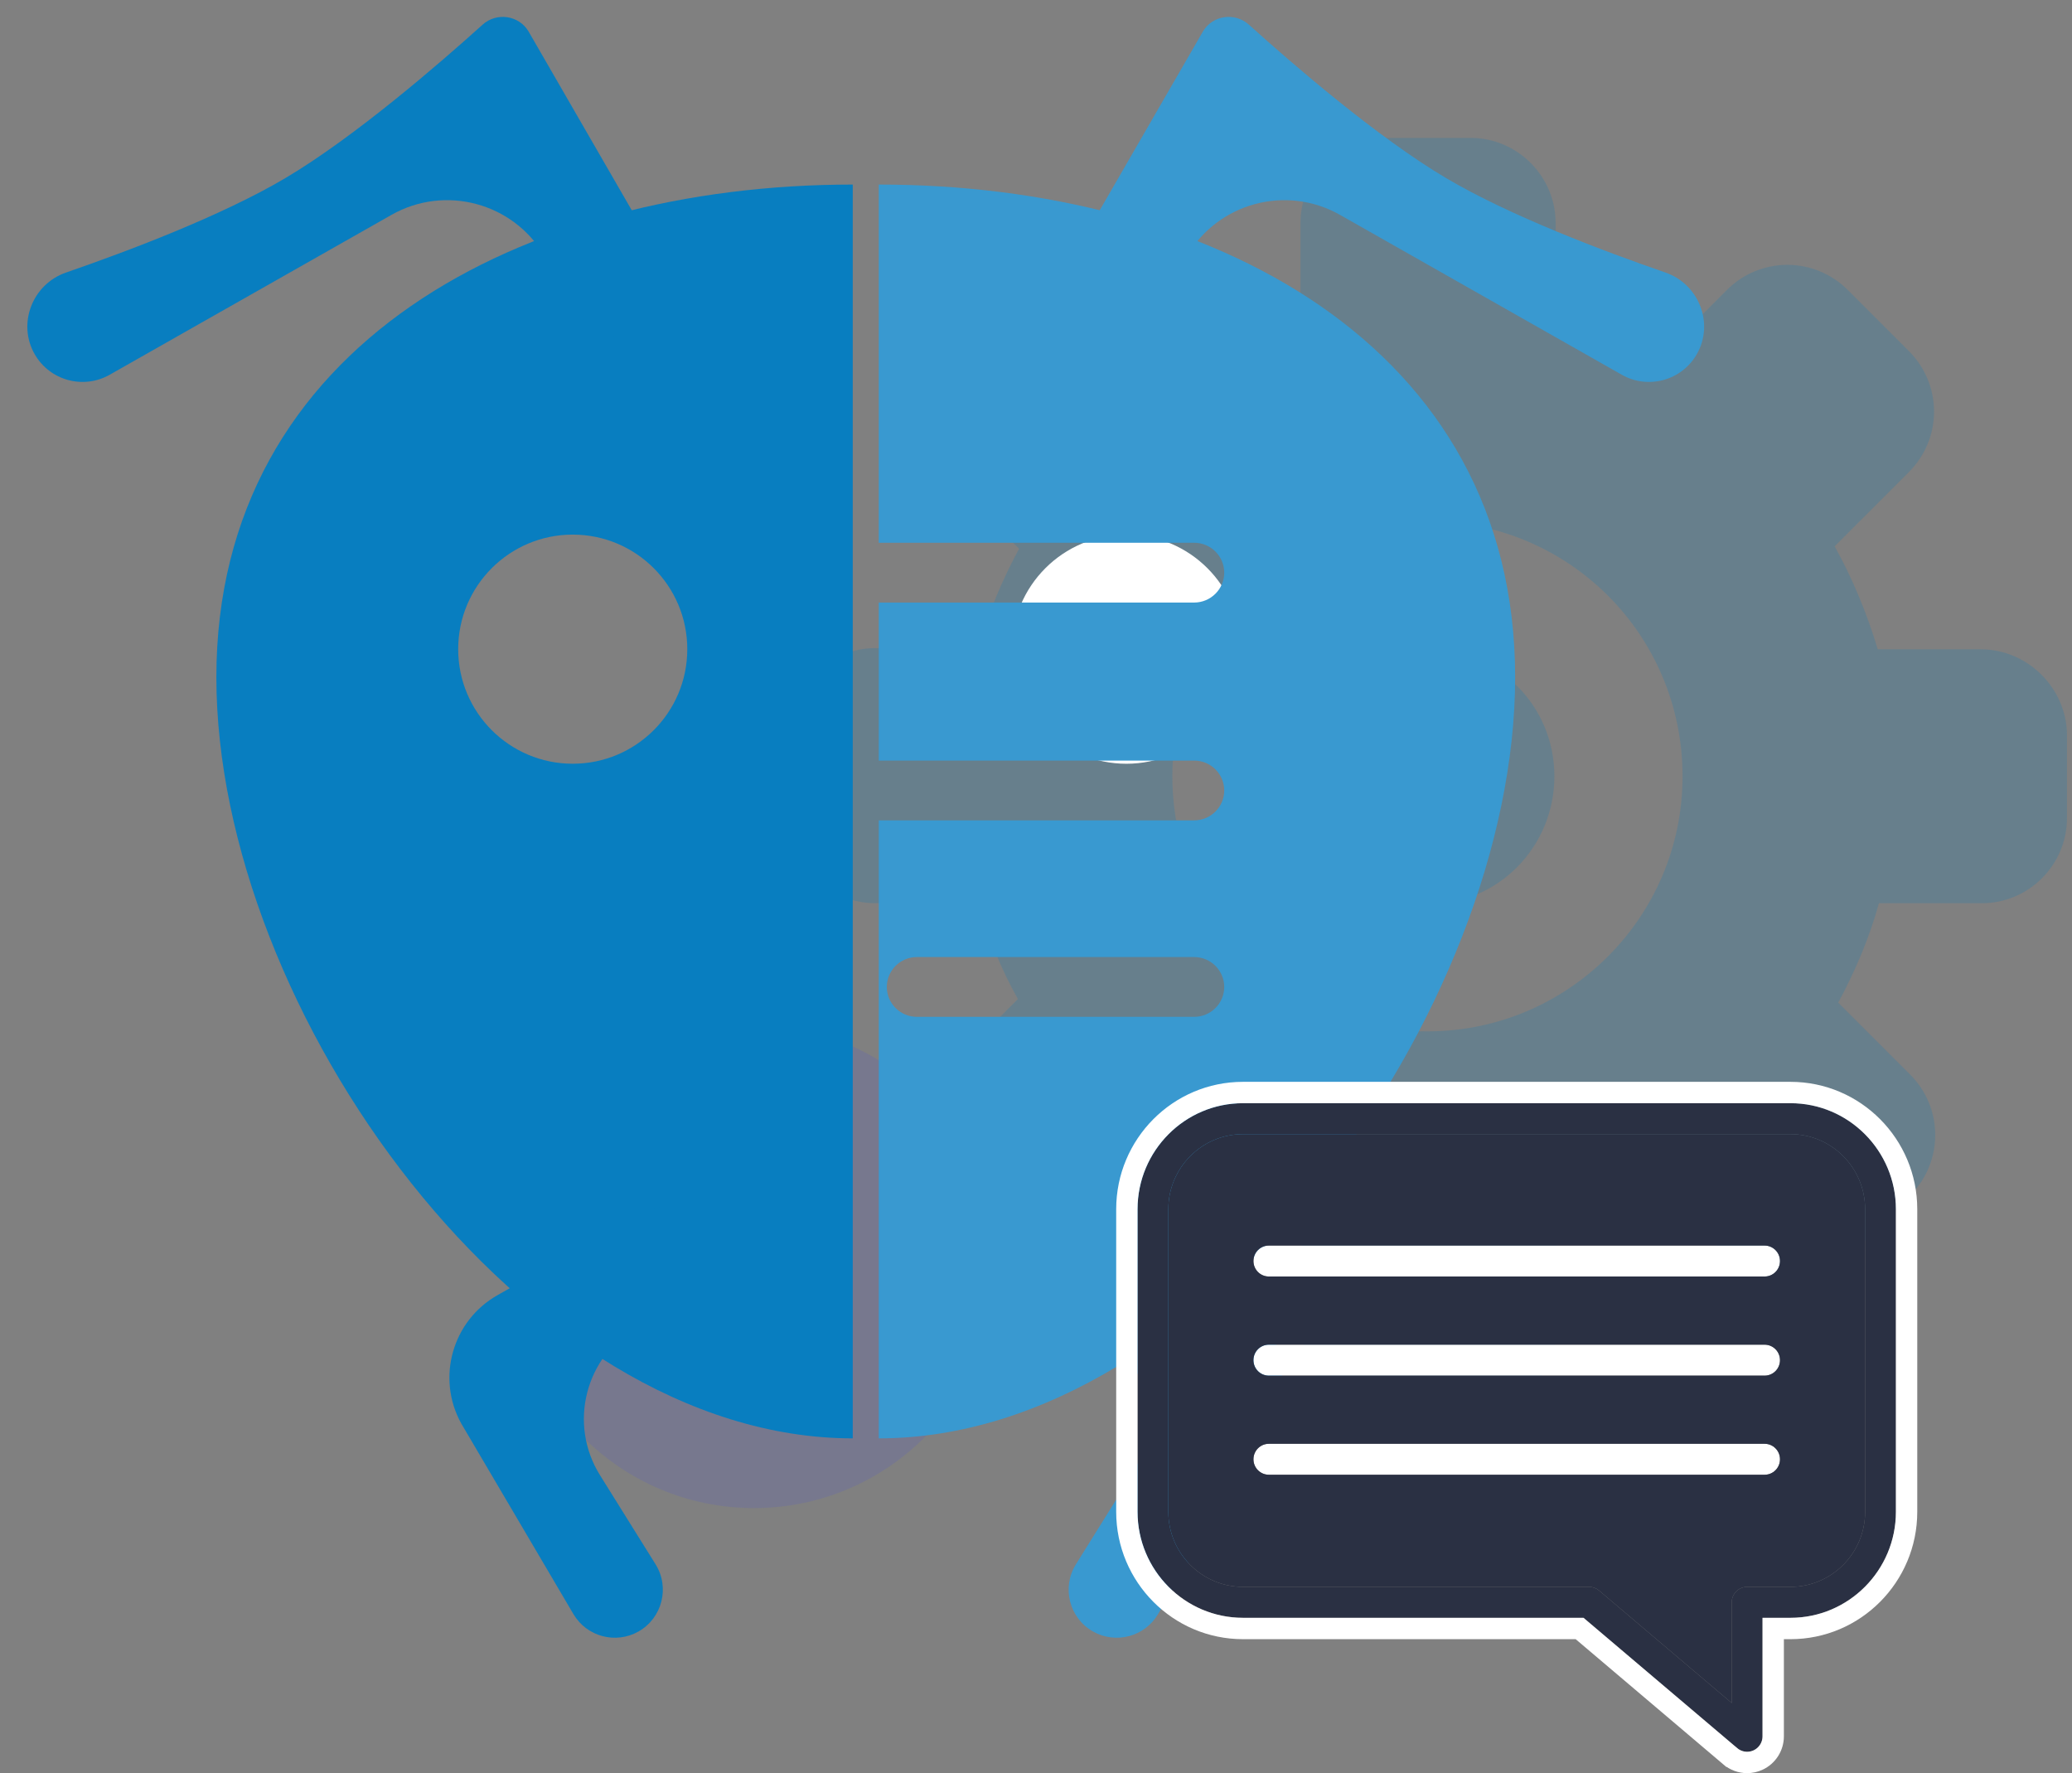
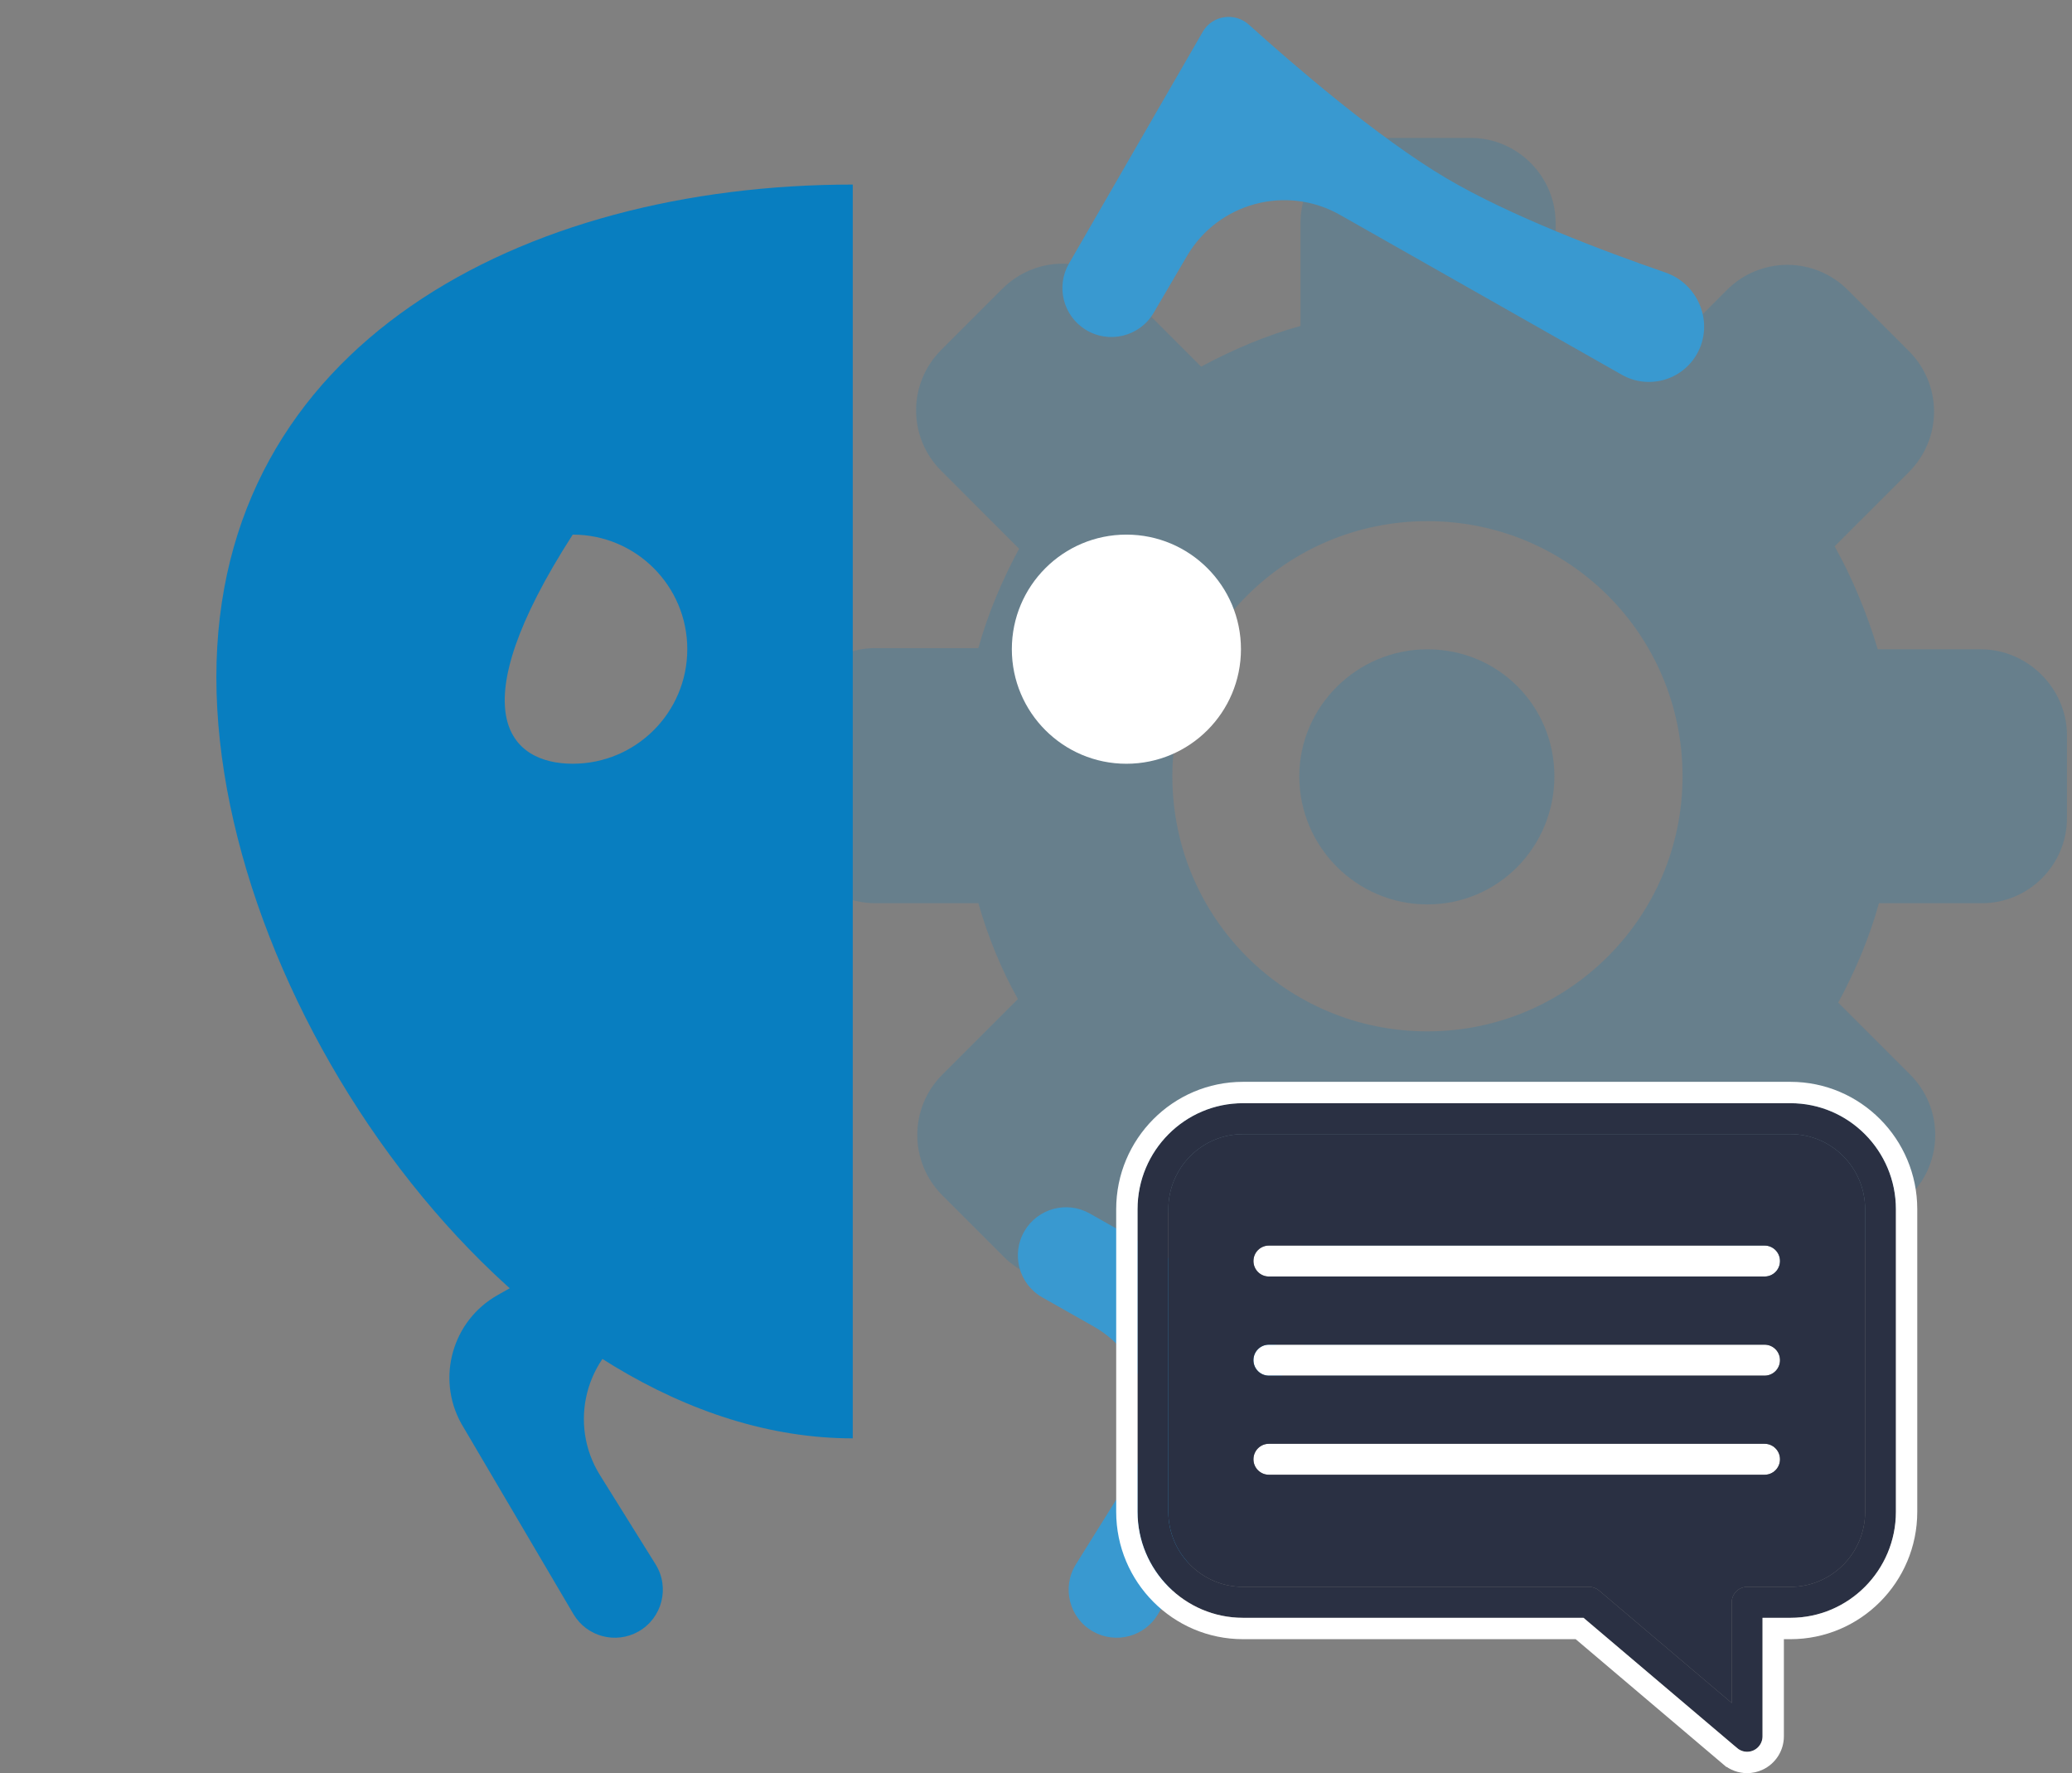
<svg xmlns="http://www.w3.org/2000/svg" width="97" height="83" viewBox="0 0 97 83" fill="none">
  <rect x="0" y="0" width="97" height="83" fill="#808080" stroke="none" />
  <path d="M92.728 30.394H87.906C87.402 28.712 86.729 27.086 85.888 25.572L89.364 22.096C90.934 20.527 90.934 18.004 89.364 16.434L86.505 13.575C84.935 12.005 82.412 12.005 80.842 13.575L77.31 17.107C75.909 16.322 74.395 15.705 72.825 15.257V10.435C72.825 8.249 71.031 6.455 68.844 6.455H64.864C62.677 6.455 60.883 8.249 60.883 10.435V15.257C59.257 15.705 57.688 16.378 56.23 17.163L52.586 13.519C51.016 11.949 48.493 11.949 46.923 13.519L44.064 16.378C42.494 17.948 42.494 20.471 44.064 22.04L47.708 25.685C46.923 27.142 46.251 28.712 45.802 30.338H40.981C38.794 30.338 37 32.132 37 34.318V38.299C37 40.486 38.794 42.279 40.981 42.279H45.802C46.251 43.849 46.867 45.363 47.652 46.765L44.12 50.297C42.55 51.867 42.55 54.389 44.12 55.959L46.979 58.818C48.549 60.388 51.072 60.388 52.642 58.818L56.118 55.343C57.632 56.183 59.257 56.856 60.939 57.361V62.182C60.939 64.369 62.733 66.163 64.92 66.163H68.9C71.087 66.163 72.881 64.369 72.881 62.182V57.361C74.507 56.912 76.077 56.239 77.534 55.455L80.898 58.818C82.468 60.388 84.991 60.388 86.561 58.818L89.42 55.959C90.99 54.389 90.99 51.867 89.42 50.297L86.056 46.933C86.841 45.475 87.514 43.905 87.962 42.279H92.784C94.97 42.279 96.764 40.486 96.764 38.299V34.318C96.708 32.188 94.914 30.394 92.728 30.394ZM66.826 48.278C60.211 48.278 54.884 42.952 54.884 36.337C54.884 29.721 60.211 24.395 66.826 24.395C73.442 24.395 78.768 29.721 78.768 36.337C78.768 42.952 73.386 48.278 66.826 48.278Z" fill="#087EC0" fill-opacity="0.2" />
  <path d="M66.825 30.394C63.517 30.394 60.826 33.085 60.826 36.336C60.826 39.644 63.517 42.335 66.825 42.335C70.133 42.335 72.768 39.644 72.768 36.336C72.768 33.029 70.133 30.394 66.825 30.394Z" fill="#087EC0" fill-opacity="0.2" />
-   <circle cx="35.296" cy="59.296" r="11.296" fill="#565AC9" fill-opacity="0.2" />
-   <path fill-rule="evenodd" clip-rule="evenodd" d="M39.921 67.329C24.482 67.329 10.129 47.285 10.129 31.703C10.129 16.122 24.482 8.639 39.921 8.639V67.329ZM26.812 35.75C29.774 35.75 32.175 33.349 32.175 30.388C32.175 27.426 29.774 25.025 26.812 25.025C23.851 25.025 21.45 27.426 21.45 30.388C21.45 33.349 23.851 35.75 26.812 35.75Z" fill="#087EC0" />
+   <path fill-rule="evenodd" clip-rule="evenodd" d="M39.921 67.329C24.482 67.329 10.129 47.285 10.129 31.703C10.129 16.122 24.482 8.639 39.921 8.639V67.329ZM26.812 35.75C29.774 35.75 32.175 33.349 32.175 30.388C32.175 27.426 29.774 25.025 26.812 25.025C21.45 33.349 23.851 35.75 26.812 35.75Z" fill="#087EC0" />
  <circle cx="52.732" cy="30.388" r="5.363" fill="white" />
  <path d="M23.29 60.626L30.041 56.804C31.112 56.197 32.471 56.562 33.096 57.623C33.736 58.709 33.361 60.109 32.264 60.73L29.858 62.092C27.396 63.486 26.591 66.651 28.088 69.052L30.69 73.224C31.366 74.309 31.003 75.74 29.89 76.37C28.822 76.974 27.467 76.611 26.844 75.554L21.593 66.633C20.419 64.512 21.168 61.828 23.29 60.626Z" fill="#087EC0" />
-   <path d="M31.015 12.335L24.736 1.459C24.28 0.709 23.244 0.567 22.592 1.155C20.594 2.957 16.589 6.427 13.35 8.342C10.372 10.102 6.011 11.749 3.092 12.757C1.52 13.3 0.797 15.148 1.628 16.588C2.337 17.815 3.902 18.241 5.134 17.542L18.325 10.059C20.837 8.633 24.029 9.49 25.489 11.982L27.049 14.642C27.704 15.759 29.153 16.113 30.249 15.424C31.293 14.767 31.631 13.403 31.015 12.335Z" fill="#087EC0" />
  <path d="M57.768 60.626L51.018 56.804C49.947 56.197 48.587 56.562 47.963 57.623C47.323 58.709 47.698 60.109 48.795 60.73L51.2 62.092C53.663 63.486 54.467 66.651 52.97 69.052L50.369 73.224C49.692 74.309 50.056 75.74 51.169 76.37C52.237 76.974 53.592 76.611 54.214 75.554L59.466 66.633C60.639 64.512 59.891 61.828 57.768 60.626Z" fill="#3999D0" />
  <path d="M50.044 12.335L56.323 1.459C56.779 0.709 57.815 0.567 58.467 1.155C60.465 2.957 64.469 6.427 67.708 8.342C70.686 10.102 75.048 11.749 77.967 12.757C79.538 13.3 80.262 15.148 79.43 16.588C78.722 17.815 77.156 18.241 75.924 17.542L62.734 10.059C60.221 8.633 57.03 9.49 55.569 11.982L54.009 14.642C53.354 15.759 51.905 16.113 50.809 15.424C49.765 14.767 49.427 13.403 50.044 12.335Z" fill="#3999D0" />
-   <path fill-rule="evenodd" clip-rule="evenodd" d="M41.139 67.329C56.578 67.329 70.931 47.285 70.931 31.703C70.931 16.122 56.578 8.639 41.139 8.639V25.406L55.904 25.406C56.68 25.406 57.312 26.034 57.312 26.805C57.312 27.576 56.68 28.205 55.904 28.205L41.139 28.205V35.602H55.904C56.68 35.602 57.312 36.23 57.312 37.002C57.312 37.773 56.68 38.401 55.904 38.401H41.139V67.329ZM57.312 46.199C57.312 46.97 56.68 47.598 55.904 47.598H42.923C42.148 47.598 41.516 46.97 41.516 46.199C41.516 45.427 42.148 44.799 42.923 44.799H55.904C56.68 44.799 57.312 45.427 57.312 46.199Z" fill="#3999D0" />
  <path d="M81.791 82C81.624 82 81.459 81.942 81.327 81.829L74.131 75.729H58.189C55.468 75.729 53.254 73.503 53.254 70.767V56.602C53.254 53.866 55.468 51.64 58.189 51.64H83.821C86.542 51.64 88.756 53.866 88.756 56.602V70.767C88.756 73.503 86.542 75.729 83.821 75.729H82.512V81.276C82.512 81.558 82.349 81.814 82.095 81.933C81.998 81.978 81.894 82 81.791 82ZM58.189 53.089C56.262 53.089 54.695 54.665 54.695 56.602V70.767C54.695 72.704 56.262 74.28 58.189 74.28H74.394C74.564 74.28 74.729 74.341 74.859 74.451L81.071 79.717V75.005C81.071 74.605 81.393 74.28 81.791 74.28H83.821C85.748 74.28 87.315 72.704 87.315 70.767V56.602C87.315 54.665 85.748 53.089 83.821 53.089H58.189Z" fill="#2A3043" />
  <path d="M82.61 59.753H59.4C59.002 59.753 58.68 59.429 58.68 59.029C58.68 58.629 59.002 58.304 59.4 58.304H82.61C83.007 58.304 83.33 58.629 83.33 59.029C83.33 59.429 83.008 59.753 82.61 59.753Z" fill="white" />
  <path d="M82.61 64.393H59.4C59.002 64.393 58.68 64.068 58.68 63.668C58.68 63.268 59.002 62.944 59.4 62.944H82.61C83.007 62.944 83.33 63.268 83.33 63.668C83.33 64.068 83.008 64.393 82.61 64.393Z" fill="white" />
  <path d="M82.61 69.032H59.4C59.002 69.032 58.68 68.708 58.68 68.308C58.68 67.908 59.002 67.583 59.4 67.583H82.61C83.007 67.583 83.33 67.907 83.33 68.308C83.33 68.708 83.008 69.032 82.61 69.032Z" fill="white" />
  <path fill-rule="evenodd" clip-rule="evenodd" d="M58.189 53.089C56.262 53.089 54.695 54.665 54.695 56.602V70.767C54.695 72.704 56.262 74.28 58.189 74.28H74.394C74.564 74.28 74.729 74.341 74.859 74.451L81.071 79.717V75.005C81.071 74.605 81.393 74.28 81.791 74.28H83.821C85.748 74.28 87.315 72.704 87.315 70.767V56.602C87.315 54.665 85.748 53.089 83.821 53.089H58.189ZM59.4 59.753H82.61C83.008 59.753 83.33 59.429 83.33 59.029C83.33 58.629 83.007 58.304 82.61 58.304H59.4C59.002 58.304 58.68 58.629 58.68 59.029C58.68 59.429 59.002 59.753 59.4 59.753ZM59.4 64.393H82.61C83.008 64.393 83.33 64.068 83.33 63.668C83.33 63.268 83.007 62.944 82.61 62.944H59.4C59.002 62.944 58.68 63.268 58.68 63.668C58.68 64.068 59.002 64.393 59.4 64.393ZM59.4 69.032H82.61C83.008 69.032 83.33 68.708 83.33 68.308C83.33 67.907 83.007 67.583 82.61 67.583H59.4C59.002 67.583 58.68 67.908 58.68 68.308C58.68 68.708 59.002 69.032 59.4 69.032Z" fill="#2A3043" />
  <path d="M81.003 82.211L81.004 82.211C81.228 82.401 81.508 82.5 81.791 82.5C81.966 82.5 82.142 82.462 82.306 82.385C82.738 82.184 83.012 81.75 83.012 81.276V76.229H83.821C86.821 76.229 89.256 73.777 89.256 70.767V56.602C89.256 53.592 86.821 51.14 83.821 51.14H58.189C55.189 51.14 52.754 53.592 52.754 56.602V70.767C52.754 73.777 55.189 76.229 58.189 76.229H73.948L81.003 82.211Z" stroke="white" />
</svg>